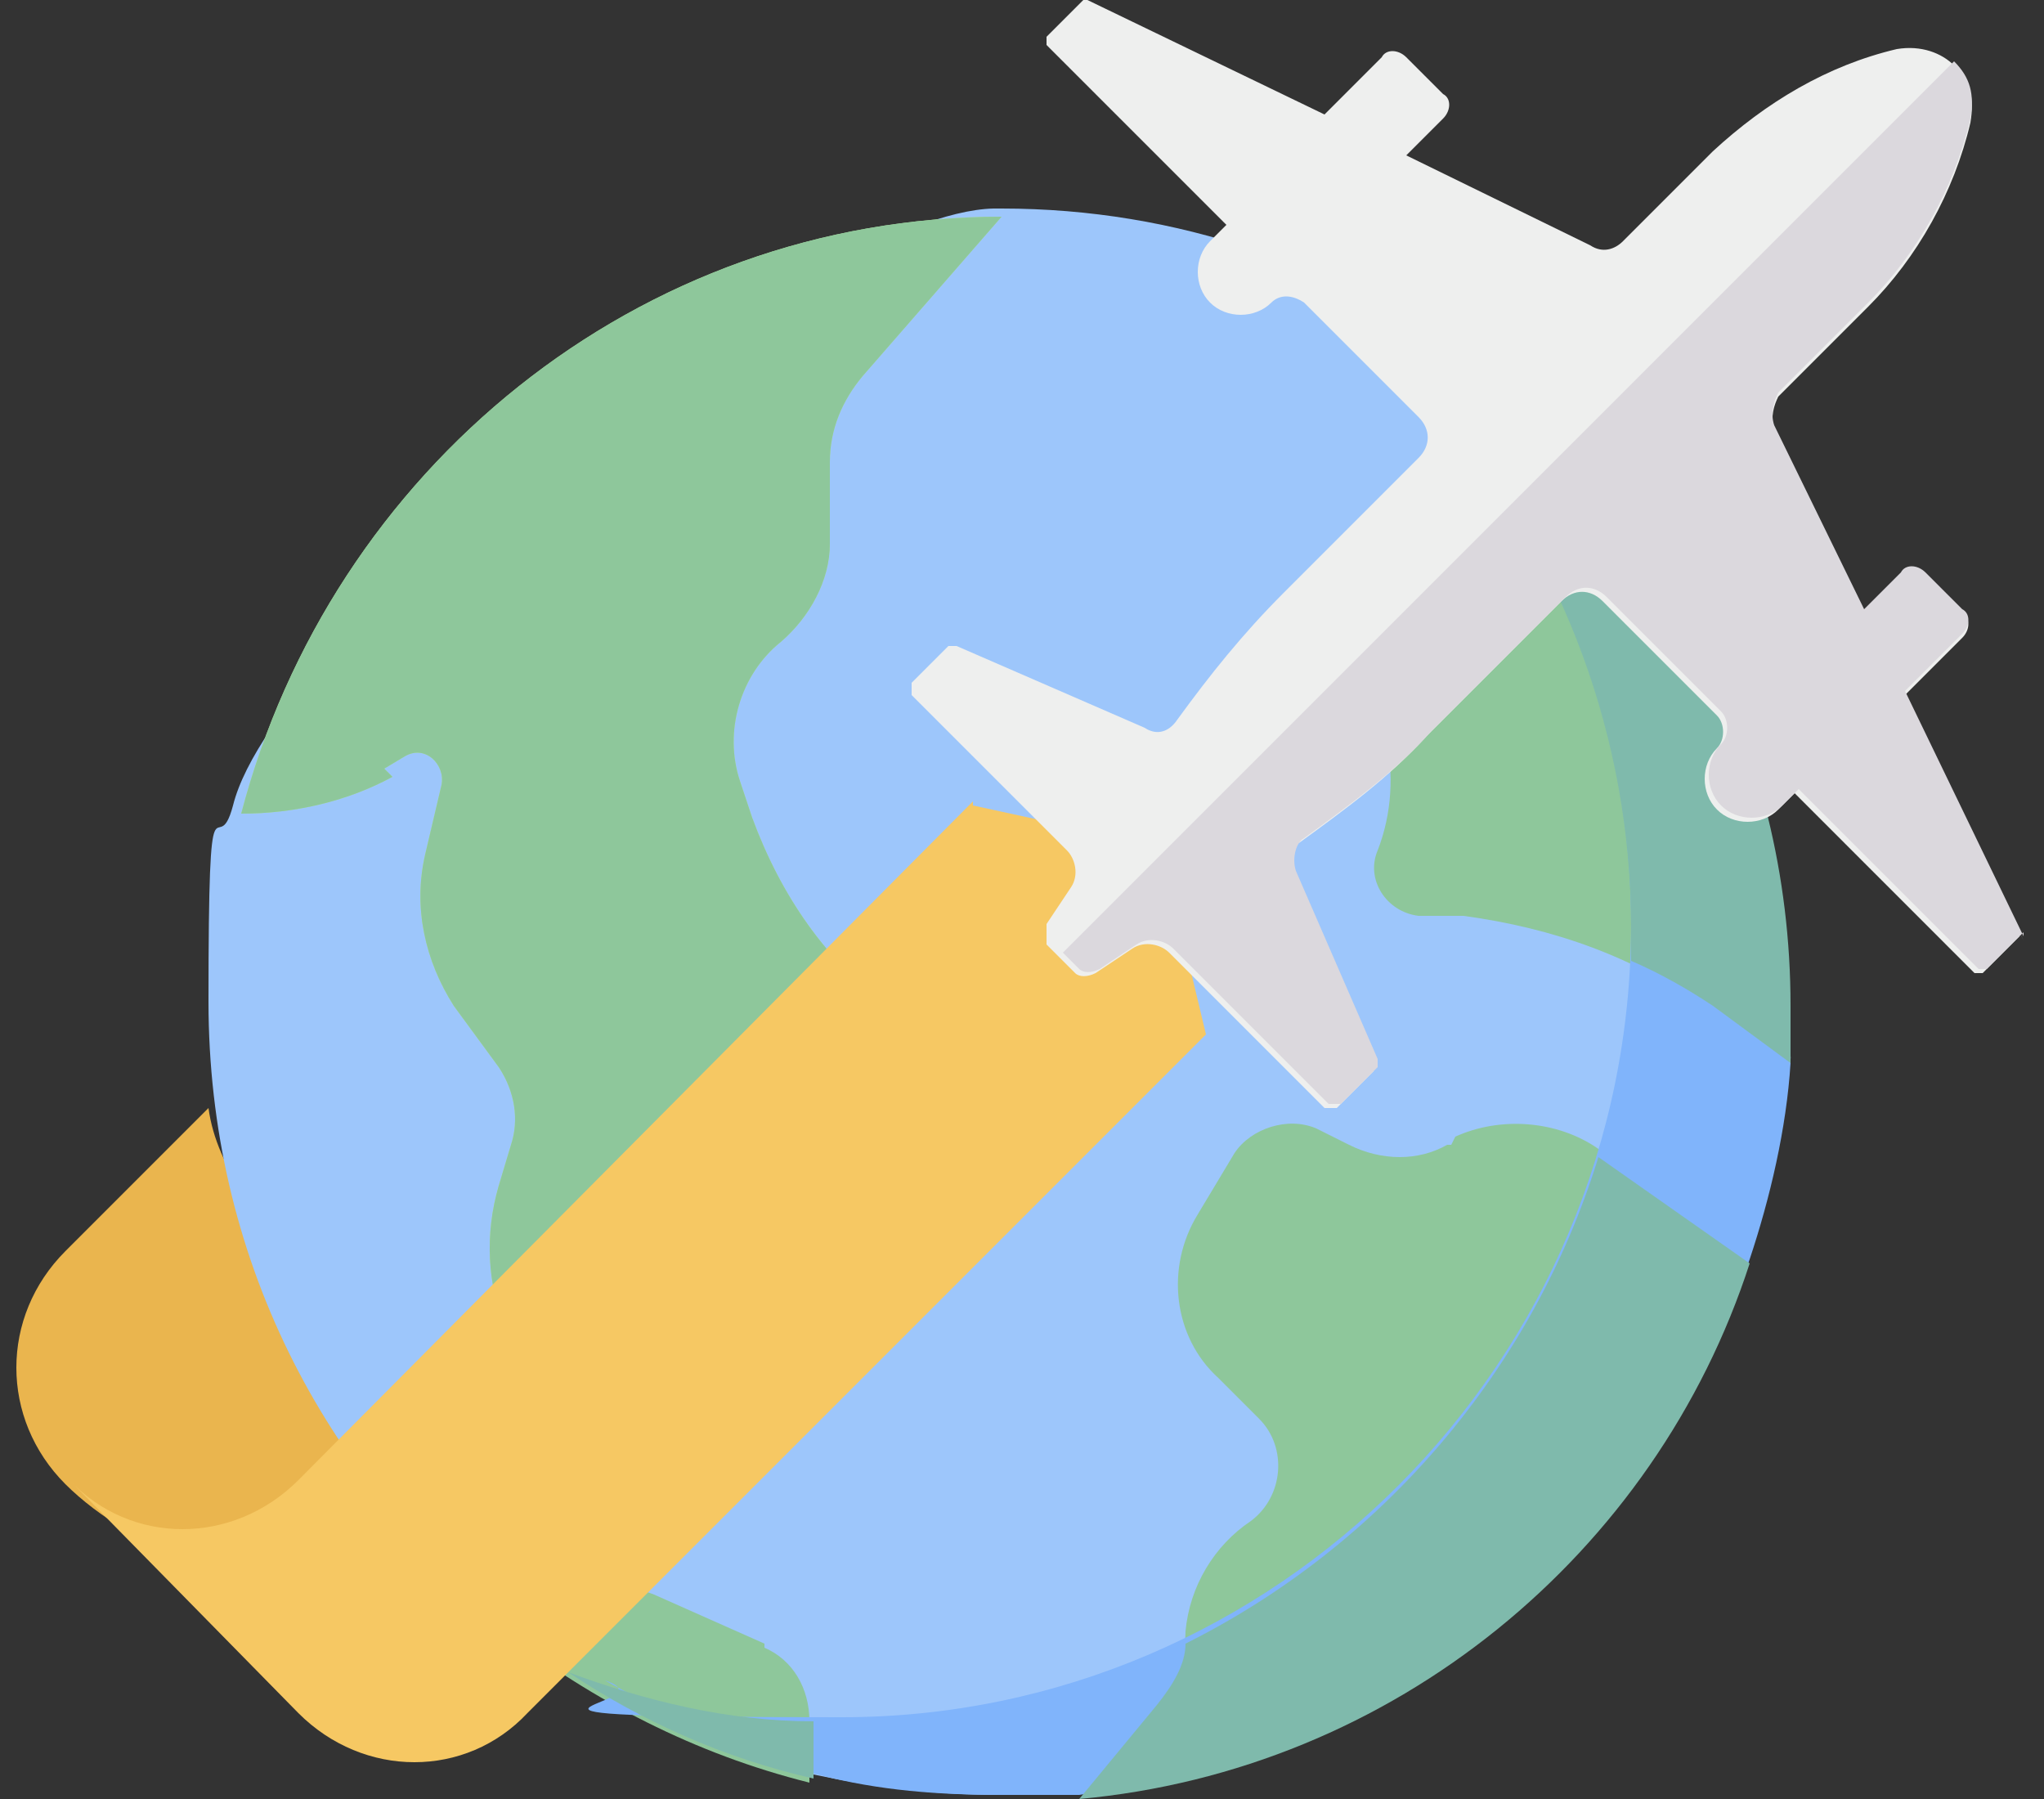
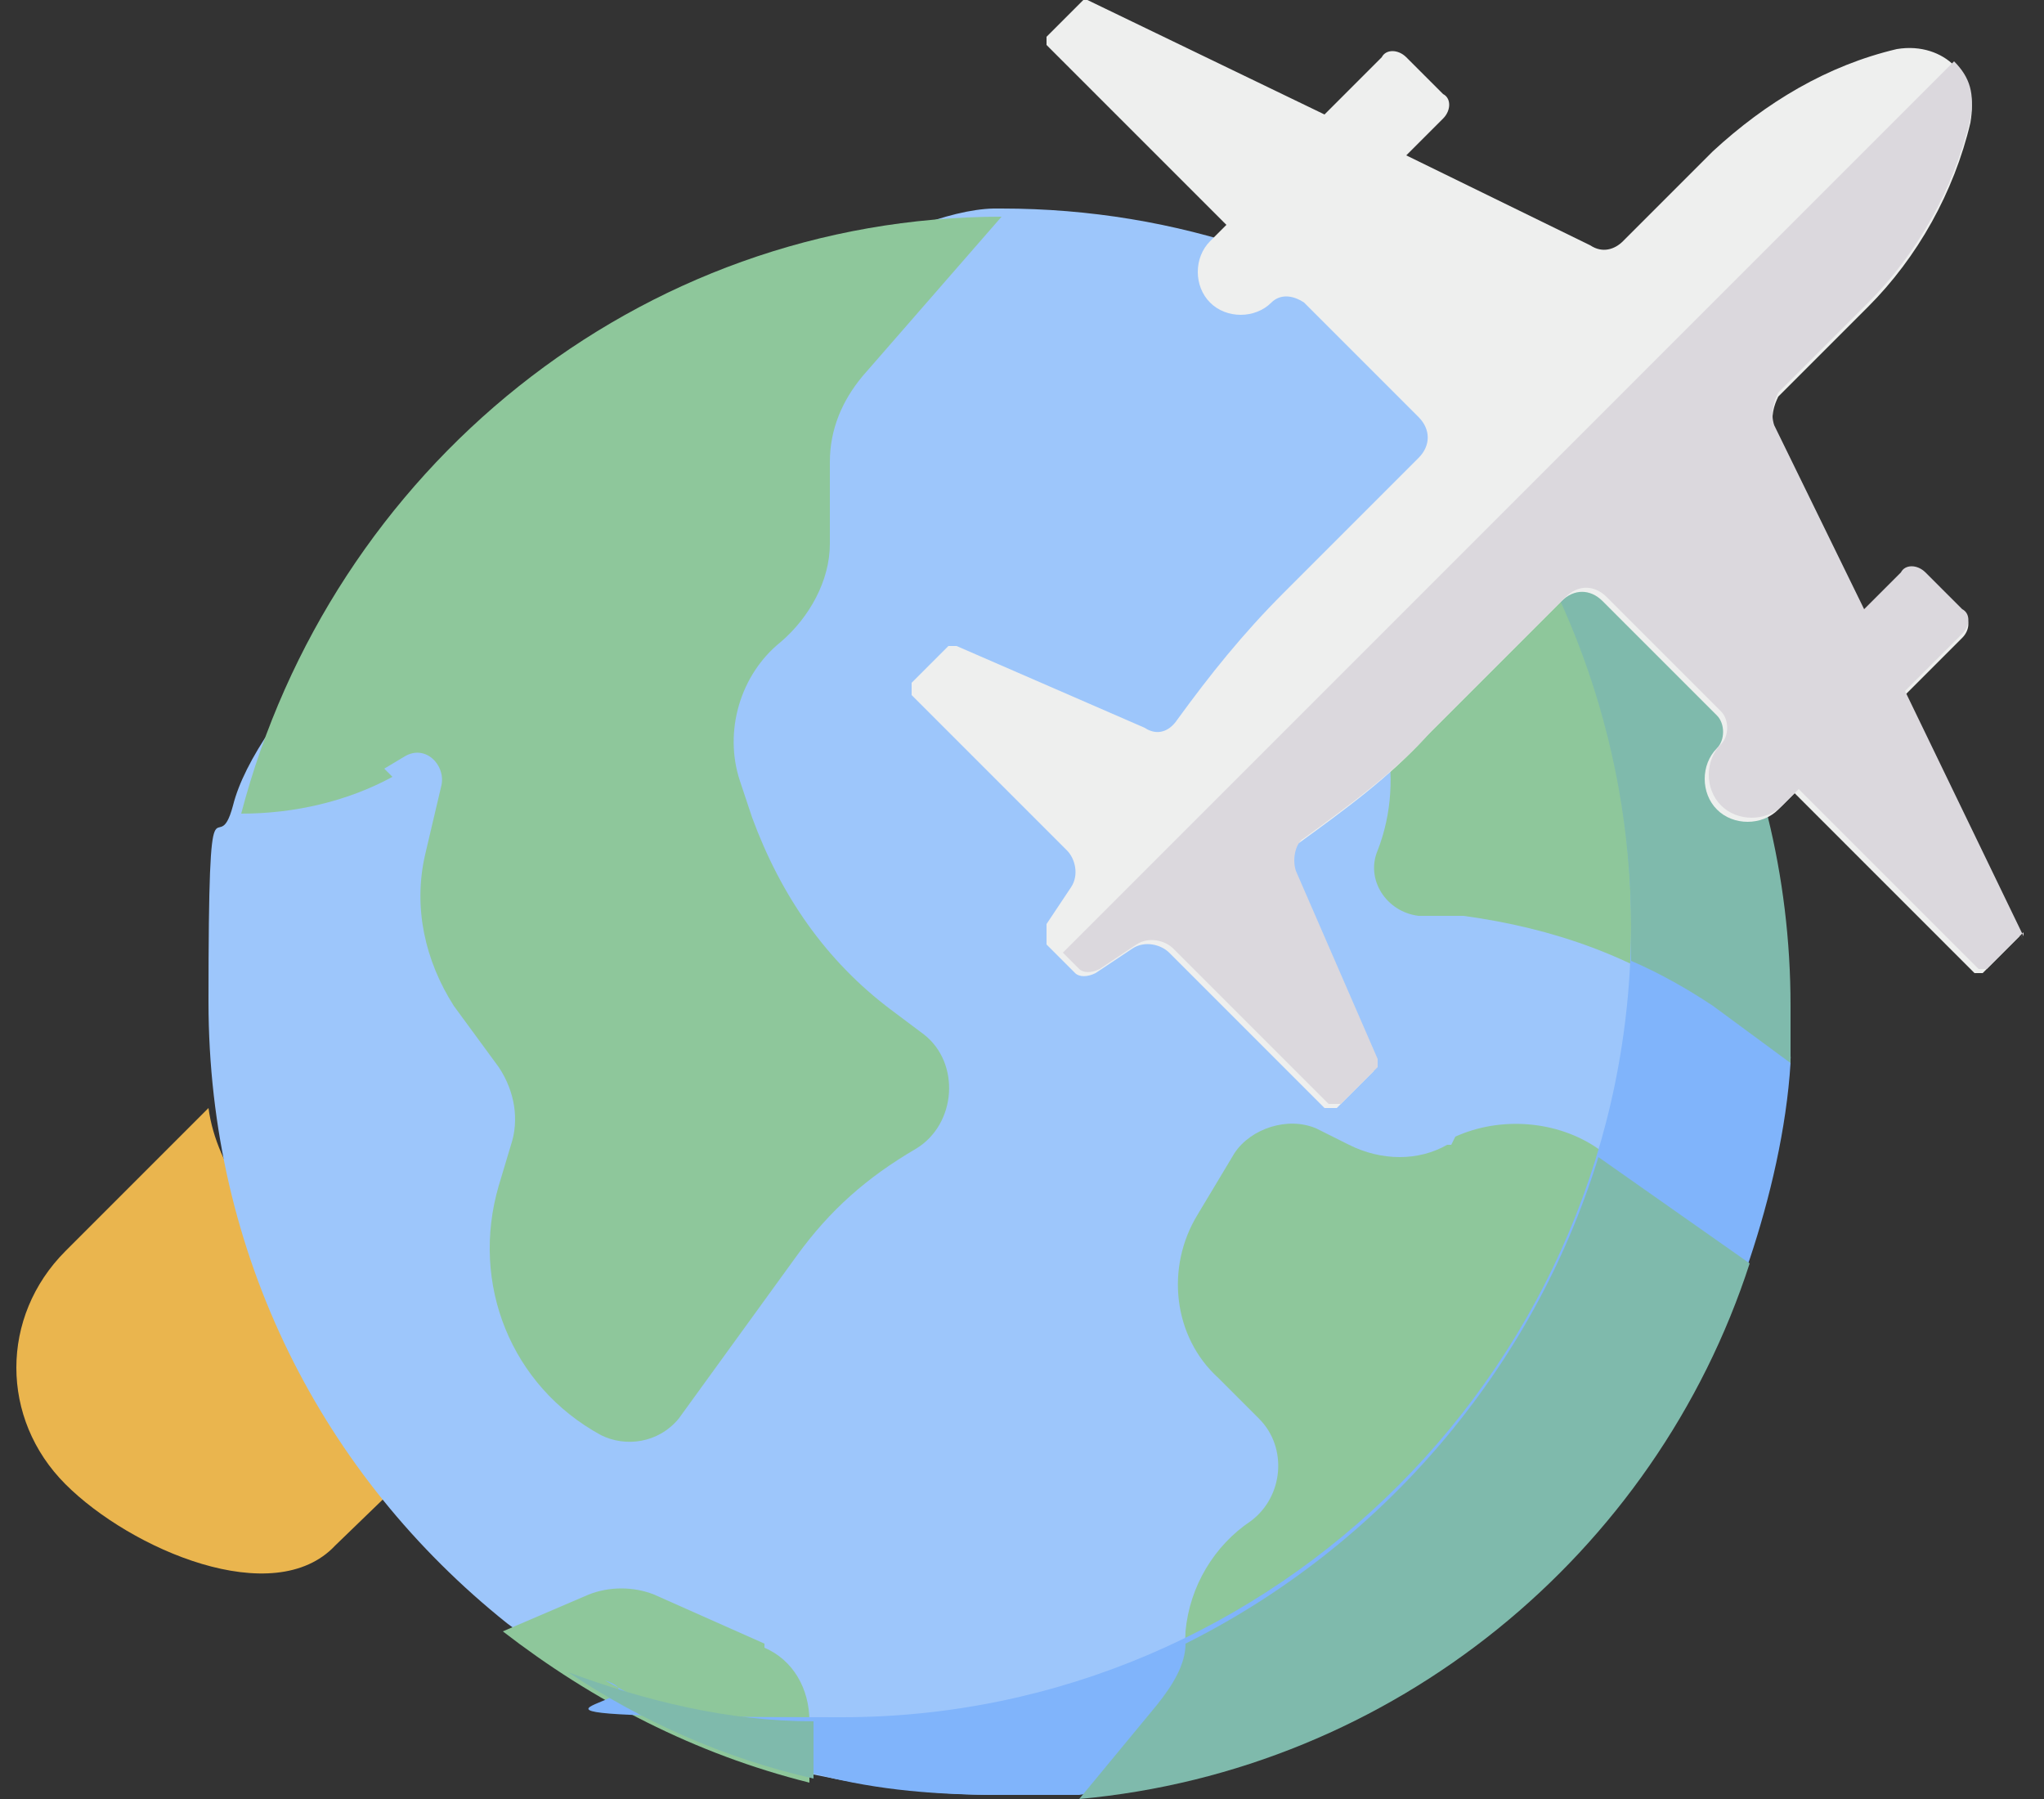
<svg xmlns="http://www.w3.org/2000/svg" id="_レイヤー_1" data-name="レイヤー 1" version="1.1" viewBox="0 0 50 44">
  <rect x="0" y="0" width="50" height="44" fill="#333333" stroke="none" />
  <defs>
    <style>
      .cls-1 {
        fill: #9dc6fb;
      }

      .cls-1, .cls-2, .cls-3, .cls-4, .cls-5, .cls-6, .cls-7, .cls-8, .cls-9 {
        stroke-width: 0px;
      }

      .cls-2 {
        fill: #eab54e;
      }

      .cls-3 {
        fill: #f6c863;
      }

      .cls-4 {
        fill: #dbd8dd;
      }

      .cls-5 {
        fill: #b3e59f;
      }

      .cls-6 {
        fill: #8ec79b;
      }

      .cls-7 {
        fill: #7fbaac;
      }

      .cls-8 {
        fill: #80b4fb;
      }

      .cls-9 {
        fill: #eeefee;
      }
    </style>
  </defs>
  <path class="cls-2" d="M5.2,27l-3.6,3.6c-1.6,1.6-1.6,4.1,0,5.7,1.6,1.6,5.1,3.1,6.6,1.5l3-2.9c-1.6-2.4-5.7-4.8-6.1-7.8Z" />
  <path class="cls-1" d="M43.7,26c-.1,1.7-.5,3.3-1,4.8-1.8,5.4-14.6,12.9-16.4,13.1-.6,0-1.2,0-1.9,0-1.6,0-3.1-.2-4.5-.5-1.7-.4-6.6-3-7.5-3.7-4.5-3.6-7.3-9-7.3-15.2s.2-3.3.6-4.8c1.1-4.4,14.3-14.5,18.6-14.6h.2c4.3,0,8.3,1.4,11.6,3.9,4.7,3.5,7.8,16.5,7.7,16.9Z" />
  <path class="cls-6" d="M18.7,40.2l-2.7-1.2c-.5-.2-1.1-.2-1.6,0l-2.1.9c2.2,1.7,4.7,3,7.5,3.7v-1.5c0-.8-.4-1.5-1.1-1.8h0Z" />
-   <path class="cls-5" d="M9.4,18.8l.5-.3c.5-.3,1,.2.9.7l-.4,1.7c-.3,1.3,0,2.6.7,3.7l1.1,1.5c.4.6.5,1.3.3,1.9l-.3,1c-.7,2.4.3,4.9,2.5,6.1.6.3,1.4.2,1.9-.4l2.9-4c.8-1.1,1.7-1.9,2.9-2.6,1-.6,1.1-2.1.2-2.8l-.8-.6c-1.6-1.2-2.7-2.8-3.4-4.7l-.3-.9c-.4-1.2,0-2.6,1-3.4.7-.6,1.2-1.5,1.2-2.4v-2c0-.8.3-1.5.8-2.1l3.4-3.9c-8.9,0-16.4,6.2-18.6,14.6,1.3,0,2.6-.3,3.7-.9h0Z" />
  <path class="cls-6" d="M32.7,13.8c-.5.3-.6,1-.2,1.5h.1c1.3,1.6,1.8,3.7,1.1,5.5-.3.7.2,1.5,1,1.6h1.1c2.2.3,4.2,1,6,2.3l1.9,1.4c0-.5,0-.9,0-1.4,0-6.4-3.1-12-7.8-15.5l-.4.9c-.6,1.5-1.6,2.8-3,3.7h0Z" />
  <path class="cls-6" d="M35.5,28h-.1c-.7.4-1.6.4-2.4,0l-.8-.4c-.7-.3-1.6,0-2,.6l-.9,1.5c-.8,1.3-.6,3,.5,4l1,1c.7.7.6,1.9-.2,2.5-.9.6-1.5,1.6-1.6,2.7,0,.6-.3,1.2-.7,1.6l-1.9,2.3c7.7-.7,14.1-6,16.4-13.1l-3.7-2.6c-1-.7-2.4-.8-3.5-.3h0Z" />
  <path class="cls-8" d="M36,9.1c-1.5-1.1-3.2-2-4.9-2.7.4.2.7.5,1,.7,0,0,0,0,0,0,4.7,3.5,7.8,9.2,7.8,15.5,0,10.7-8.7,19.4-19.3,19.4s-4-.3-5.8-.9c1.8,1,4.1,2.1,5.2,2.3,1.5.4,3,.5,4.5.5s1.3,0,1.9,0c1.9-.2,14.6-7.7,16.4-13.1.5-1.5.9-3.2,1-4.8,0-.5-3-13.4-7.7-16.9h0Z" />
  <path class="cls-7" d="M13.9,40.9c1.8,1.2,3.8,2.1,6,2.6v-1.4c-2.1,0-4.1-.5-6-1.2Z" />
  <path class="cls-6" d="M9.4,18.8l.5-.3c.5-.3,1,.2.9.7l-.4,1.7c-.3,1.3,0,2.6.7,3.7l1.1,1.5c.4.6.5,1.3.3,1.9l-.3,1c-.7,2.4.3,4.9,2.5,6.1.6.3,1.4.2,1.9-.4l2.9-4c.8-1.1,1.7-1.9,2.9-2.6,1-.6,1.1-2.1.2-2.8l-.8-.6c-1.6-1.2-2.7-2.8-3.4-4.7l-.3-.9c-.4-1.2,0-2.6,1-3.4.7-.6,1.2-1.5,1.2-2.4v-2c0-.8.3-1.5.8-2.1l3.4-3.9c-8.9,0-16.4,6.2-18.6,14.6,1.3,0,2.6-.3,3.7-.9h0Z" />
  <path class="cls-7" d="M39.1,28.3s0,0,0,0c-1.6,5.2-5.3,9.5-10.1,11.9,0,.5-.3,1-.7,1.5l-1.9,2.3c7.7-.7,14.1-6,16.4-13.1l-3.7-2.6Z" />
  <path class="cls-7" d="M36,9.1l-.4.9c0,.1,0,.2-.1.4,2.7,3.3,4.4,7.6,4.4,12.3s0,.6,0,.8c.7.3,1.4.7,2,1.1l1.9,1.4c0-.5,0-.9,0-1.4,0-6.4-3.1-12-7.8-15.5h0Z" />
-   <path class="cls-3" d="M23.8,19.6L7.3,36.2c-1.6,1.6-4.1,1.6-5.6,0l5.6,5.7c1.6,1.6,4.1,1.6,5.6,0l16.6-16.6-1.1-4.6-4.6-1h0Z" />
  <path class="cls-9" d="M49.5,23l-2.9-6,1.4-1.4c.2-.2.2-.5,0-.6l-.9-.9c-.2-.2-.5-.2-.6,0l-.9.9-2.2-4.5c-.1-.3,0-.6.1-.8l2.2-2.2c1.2-1.2,2.1-2.8,2.5-4.5.1-.6,0-1-.4-1.4-.3-.3-.8-.5-1.4-.4-1.7.4-3.2,1.3-4.5,2.5l-2.2,2.2c-.2.2-.5.3-.8.1l-4.5-2.2.9-.9c.2-.2.2-.5,0-.6l-.9-.9c-.2-.2-.5-.2-.6,0l-1.4,1.4L26.6,0s0,0-.1,0l-.9.9s0,.1,0,.2l3.2,3.2,1.2,1.2-.4.4c-.4.4-.4,1.1,0,1.5.4.4,1.1.4,1.5,0h0c.2-.2.5-.2.8,0h0s2.8,2.8,2.8,2.8c.3.3.3.7,0,1l-3.3,3.3c-1,1-1.8,2-2.6,3.1-.2.3-.5.4-.8.2l-4.6-2c0,0-.2,0-.2,0l-.9.9c0,0,0,.2,0,.3l3.8,3.8c.2.2.3.6.1.9l-.6.9c0,.1,0,.3,0,.5l.7.7c.1.1.3.1.5,0l.9-.6c.3-.2.7-.1.9.1l3.8,3.8c0,0,.2,0,.3,0l.9-.9c0,0,0-.2,0-.2l-2-4.6c-.1-.3,0-.7.2-.8,1.1-.8,2.2-1.6,3.1-2.6l3.3-3.3c.3-.3.7-.3,1,0l2.8,2.8h0c.2.2.2.6,0,.8h0c-.4.4-.4,1.1,0,1.5.4.4,1.1.4,1.5,0l.4-.4,1.2,1.2,3.2,3.2s.1,0,.2,0l.9-.9s0,0,0-.1h0Z" />
  <path class="cls-4" d="M49.5,22.9l-2.9-6,1.4-1.4c.2-.2.2-.5,0-.6l-.9-.9c-.2-.2-.5-.2-.6,0l-.9.9-2.2-4.5c-.1-.3,0-.6.1-.8l2.2-2.2c1.2-1.2,2.1-2.8,2.5-4.5.1-.6,0-1-.4-1.4l-21.8,21.8.4.4c.1.1.3.1.5,0l.9-.6c.3-.2.7-.1.9.1l3.8,3.8c0,0,.2,0,.3,0l.9-.9c0,0,0-.2,0-.2l-2-4.6c-.1-.3,0-.7.2-.8,1.1-.8,2.2-1.6,3.1-2.6l3.3-3.3c.3-.3.7-.3,1,0l2.8,2.8h0c.2.2.2.6,0,.8h0c-.4.4-.4,1.1,0,1.5.4.4,1.1.4,1.5,0l.4-.4,1.2,1.2,3.2,3.2s.1,0,.2,0l.9-.9s0,0,0-.1h0Z" />
</svg>